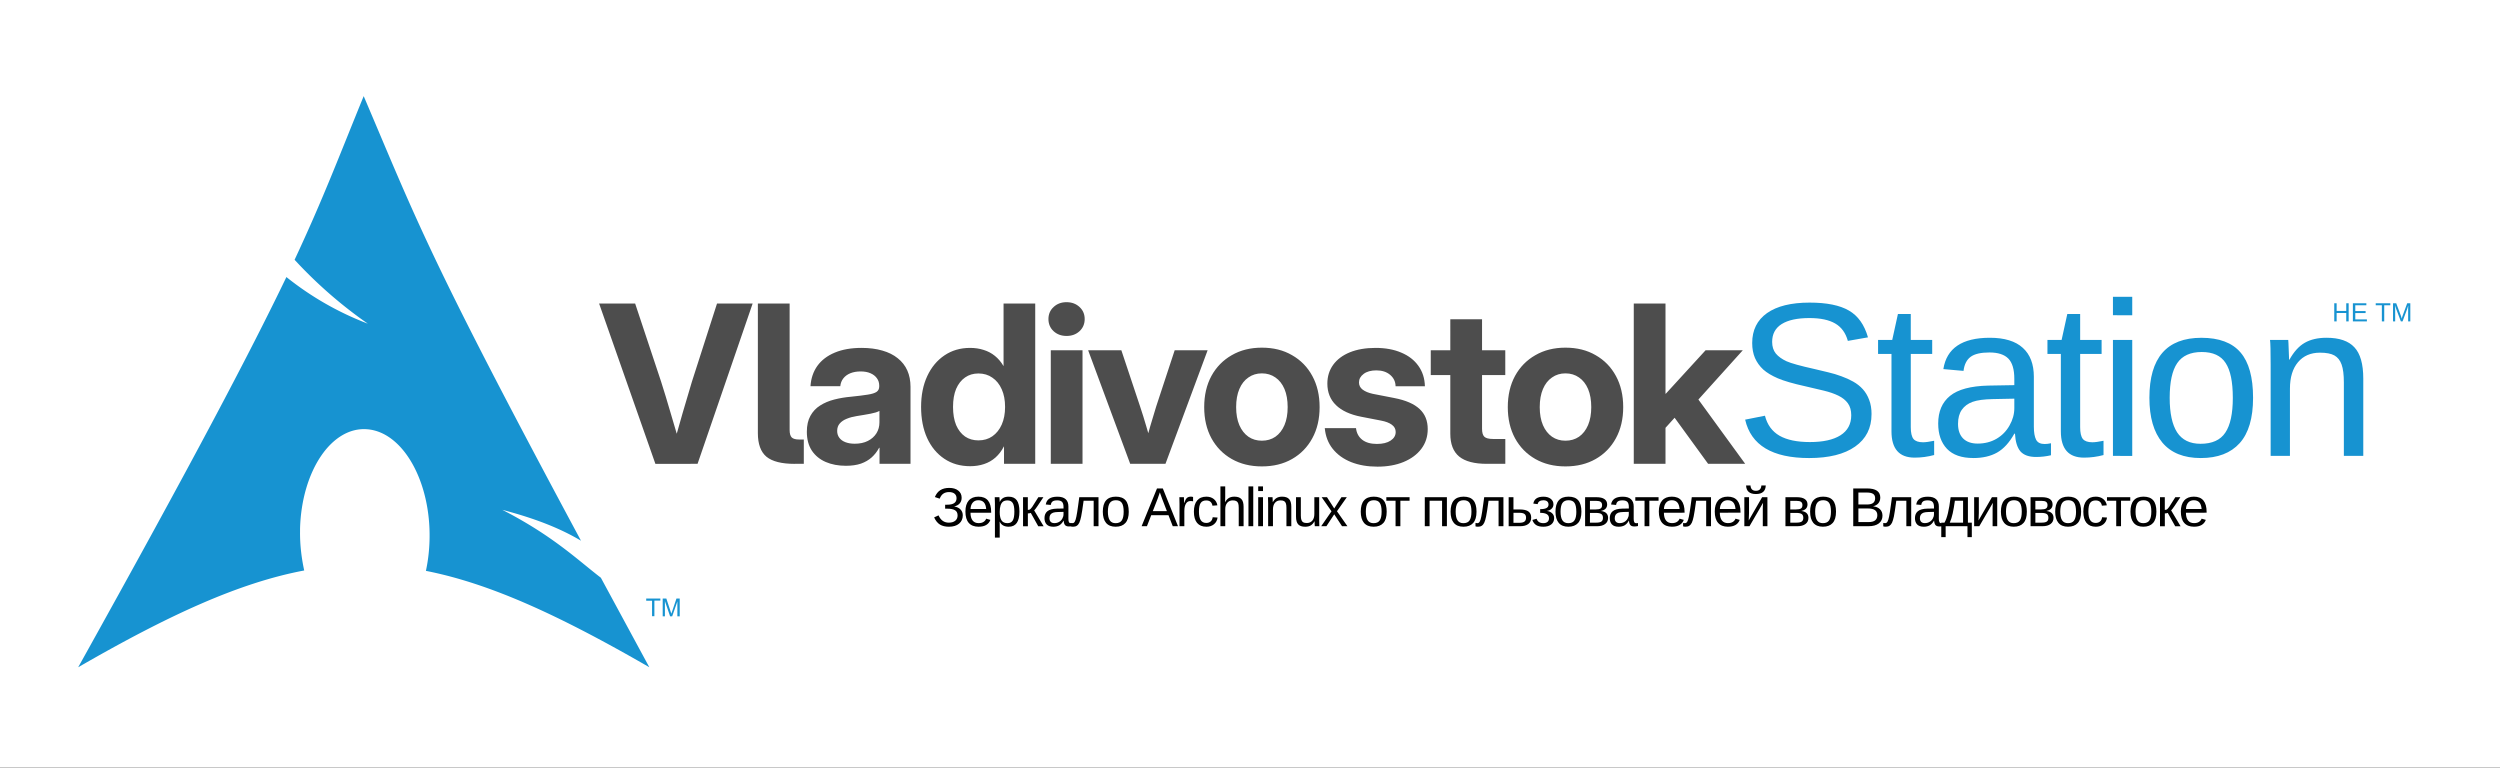
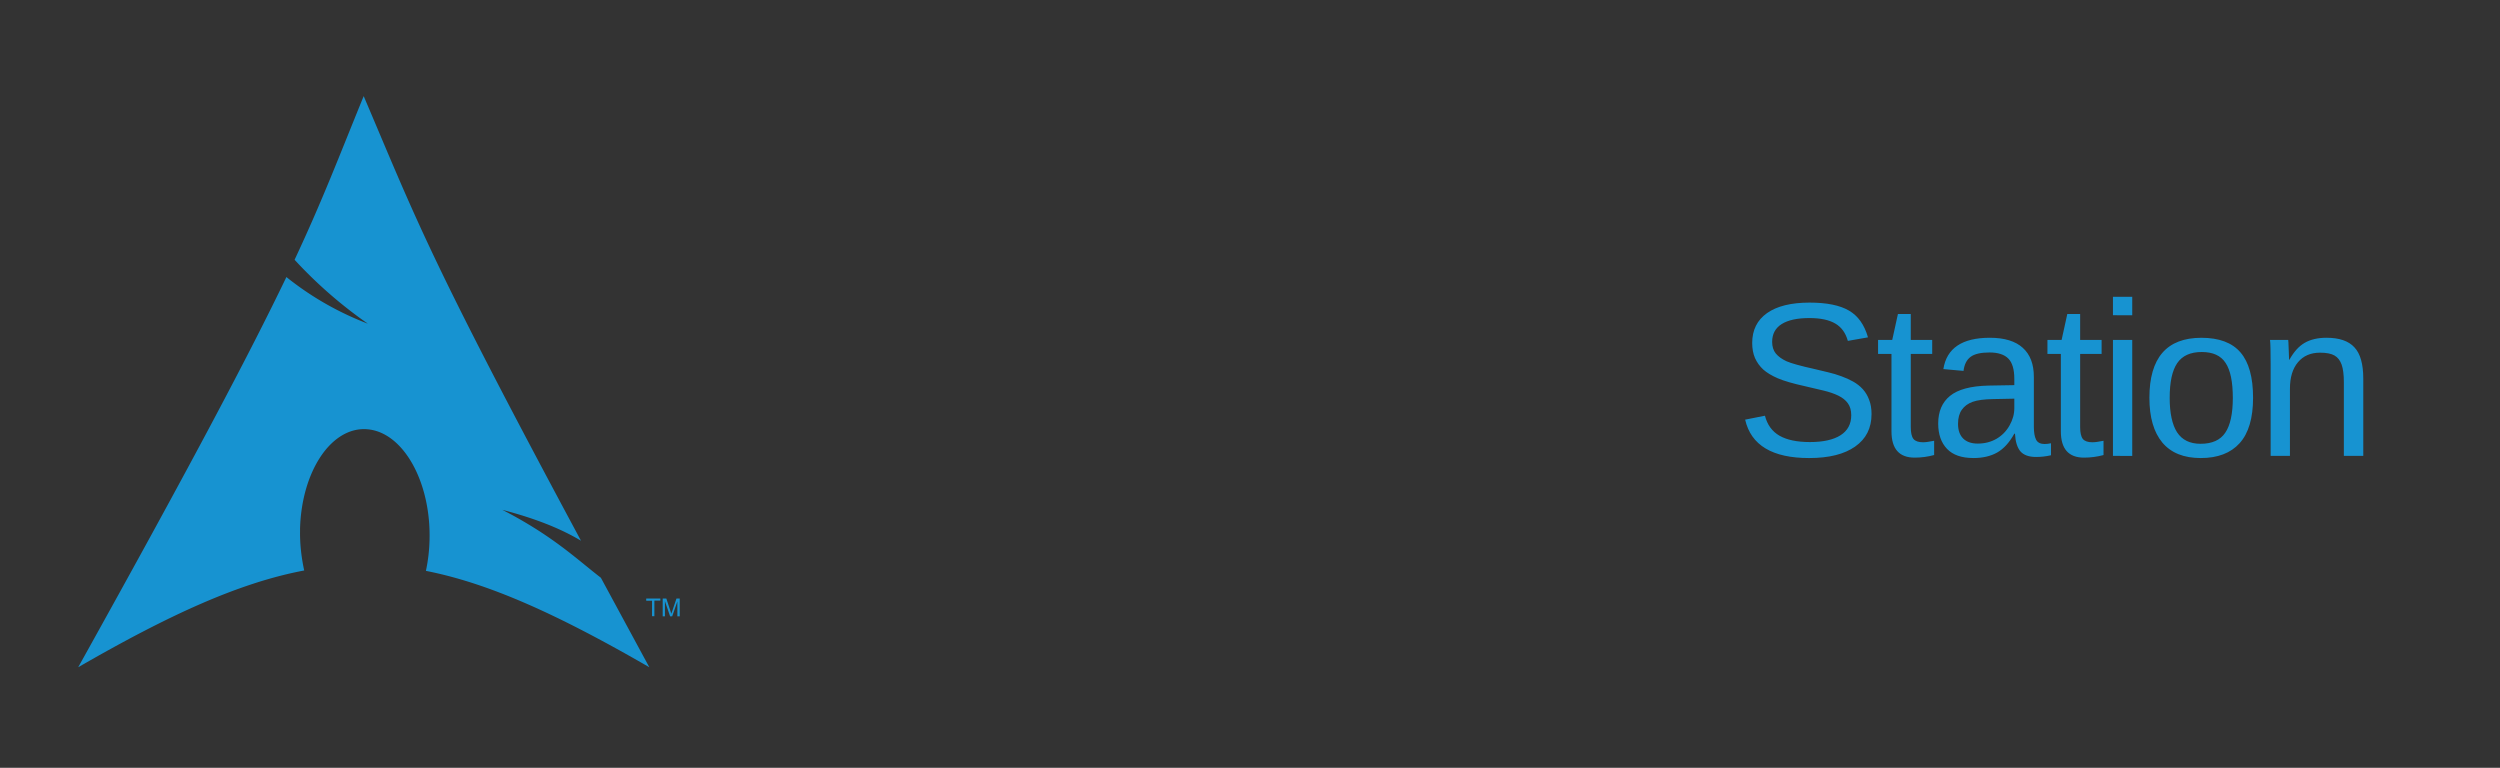
<svg xmlns="http://www.w3.org/2000/svg" xml:space="preserve" viewBox="0 0 192.47 59.11">
  <rect x="0" y="0" width="192.47" height="59.11" fill="#333333" stroke="none" />
  <g fill="#1a1a1a">
-     <path fill="#fff" d="M0 0h192.47v59.1H0Z" />
    <g fill="#1793d1">
      <path fill-rule="evenodd" d="M28 7.4c-1.96 4.8-3.14 7.94-5.32 12.6a34.32 34.32 0 0 0 5.64 4.92 23.34 23.34 0 0 1-6.27-3.59c-2.8 5.82-7.16 14.11-16.03 30.04 6.97-4.02 12.37-6.5 17.4-7.45-.2-.93-.33-1.93-.32-2.98v-.23c.12-4.46 2.44-7.9 5.19-7.66 2.75.23 4.89 4.04 4.78 8.5-.02.85-.12 1.66-.28 2.4 4.98.98 10.32 3.45 17.2 7.42l-3.73-6.89c-1.82-1.4-3.71-3.24-7.59-5.23 2.67.7 4.57 1.49 6.06 2.38C32.98 19.76 32.03 16.86 28 7.4z" />
      <path d="M50.2 47.45v-1.2h-.45v-.17h1.09v.16h-.46v1.2h-.18m.82.01v-1.37h.28l.32.97.06.2.08-.22.32-.95h.25v1.37h-.18V46.3l-.4 1.15h-.16l-.4-1.17v1.17h-.17" font-family="DejaVu Sans Mono" font-size="8.25" font-weight="400" />
    </g>
-     <path fill="#4d4d4d" d="m273.16 519.1-16.35-46.57h10.47l7.53 22.66q1.35 4.22 2.79 9.18l3.18 10.79H278l3.06-10.79q1.44-4.96 2.72-9.18l7.28-22.66h10.35l-16 46.56zm40.47 0q-5.66 0-8.2-2.07-2.5-2.1-2.5-6.87v-37.63h9.23v36.75q0 1.53.62 2.16.63.59 2.16.59h1.34v7.06h-2.65zm14.87.56q-3.28 0-5.84-1.1t-4.03-3.28q-1.47-2.22-1.47-5.5 0-2.78 1.03-4.62 1.03-1.88 2.81-3 1.81-1.16 4.13-1.75 2.34-.6 4.9-.82 3.03-.31 4.82-.6 1.78-.27 2.56-.8t.78-1.6v-.22q0-1.21-.66-2.12-.65-.94-1.87-1.47-1.19-.53-2.88-.53-1.68 0-3 .53-1.28.53-2.03 1.5-.75.97-.87 2.25h-8.66q.22-3.4 2-5.9 1.81-2.5 5.06-3.85 3.25-1.37 7.78-1.37 3.38 0 6.04.78 2.65.75 4.46 2.22 1.85 1.46 2.79 3.56.93 2.1.93 4.75v22.37h-9v-4.65h-.12q-.88 1.62-2.16 2.78-1.28 1.15-3.12 1.81-1.85.63-4.38.63zm2.56-6.41q2.22 0 3.82-.81 1.62-.82 2.5-2.22.87-1.4.87-3.19v-3.31q-.4.22-1.06.44-.66.18-1.53.37l-1.9.34q-1.04.2-2.13.35-1.6.25-2.88.78-1.28.5-2.03 1.37-.75.85-.75 2.16 0 1.16.63 2 .62.84 1.78 1.28 1.15.44 2.68.44zm33.57 6.53q-4.32 0-7.53-2.16-3.22-2.15-5-6.03-1.75-3.87-1.75-9.03 0-5.1 1.78-8.94 1.8-3.87 5-6.03 3.22-2.18 7.43-2.18 2.16 0 3.97.59 1.82.56 3.25 1.72 1.44 1.15 2.5 2.94h.03v-18.13h9.2v46.56h-9.07v-5.06h-.03q-.97 1.9-2.44 3.22-1.44 1.28-3.31 1.9-1.88.63-4.03.63zm2.37-7.5q2.35 0 4.06-1.19 1.75-1.22 2.72-3.4.97-2.2.97-5.13 0-2.97-.97-5.12-.97-2.2-2.72-3.38-1.71-1.22-4.06-1.22-2.22 0-3.87 1.16-1.66 1.16-2.6 3.31-.9 2.16-.9 5.25 0 3.1.9 5.28.94 2.16 2.6 3.32 1.65 1.12 3.87 1.12zm21.03 6.81v-33h9.22v33zm4.6-37.15q-2.28 0-3.78-1.38-1.5-1.4-1.5-3.53 0-2.12 1.5-3.5 1.5-1.4 3.75-1.4 2.28 0 3.78 1.4 1.5 1.38 1.5 3.5 0 2.13-1.5 3.53-1.5 1.38-3.75 1.38zm18.47 37.15-12.22-33h9.65l5.44 16.32q.97 2.9 1.81 5.8l1.7 5.85h-2.2l1.63-5.84q.84-2.9 1.75-5.81l5.37-16.32h9.57l-12.25 33zm38.25.75q-4.97 0-8.75-2.15-3.78-2.16-5.9-6.03-2.1-3.88-2.1-9.04 0-5.18 2.1-9.06 2.12-3.87 5.9-6.03 3.78-2.19 8.75-2.19 5.03 0 8.78 2.19 3.79 2.16 5.88 6.03 2.12 3.88 2.12 9.06 0 5.16-2.12 9.04-2.1 3.87-5.88 6.03-3.75 2.15-8.78 2.15zm0-7.47q2.25 0 3.94-1.15 1.69-1.19 2.63-3.38.93-2.18.93-5.22 0-3.09-.93-5.28-.94-2.18-2.63-3.34-1.69-1.19-3.94-1.19-2.22 0-3.9 1.19-1.7 1.16-2.63 3.34-.94 2.19-.94 5.28 0 3.07.94 5.25.94 2.16 2.63 3.35 1.68 1.15 3.9 1.15zm33.57 7.54q-4.29 0-7.63-1.32-3.34-1.34-5.34-3.84t-2.32-6.03h9.07q.25 2.15 1.8 3.37 1.57 1.22 4.26 1.22 2.56 0 4-.97 1.47-.97 1.47-2.5 0-1.31-1.13-2.12-1.1-.81-3.12-1.19l-5.78-1.12q-4.82-.94-7.32-3.38t-2.5-6.25q0-3.12 1.7-5.47 1.71-2.34 4.84-3.62 3.15-1.28 7.46-1.28 4.29 0 7.47 1.37 3.2 1.34 4.97 3.84 1.81 2.5 1.9 5.94h-8.52q-.03-2-1.57-3.31-1.53-1.31-4-1.31-2.37 0-3.71 1.03-1.35 1-1.35 2.47 0 1.28 1.06 2.09 1.07.81 2.94 1.22l6.25 1.22q5 .97 7.35 3.19 2.37 2.18 2.37 5.84 0 3.28-1.87 5.75-1.85 2.44-5.16 3.81-3.28 1.35-7.6 1.35zm37.15-33.82v7.22h-21.65v-7.22zm-15.97-9h9.22v31.82q0 1.65.66 2.3.69.66 2.56.66h3.54v7.22h-5.38q-5.44 0-8.03-2.12-2.57-2.13-2.57-6.63zm33.45 42.75q-4.97 0-8.75-2.15-3.78-2.16-5.9-6.03-2.1-3.88-2.1-9.04 0-5.18 2.1-9.06 2.12-3.87 5.9-6.03 3.78-2.19 8.75-2.19 5.03 0 8.78 2.19 3.79 2.16 5.88 6.03 2.12 3.88 2.12 9.06 0 5.16-2.12 9.04-2.1 3.87-5.88 6.03-3.75 2.15-8.78 2.15zm0-7.47q2.25 0 3.94-1.15 1.69-1.19 2.63-3.38.93-2.18.93-5.22 0-3.09-.93-5.28-.94-2.18-2.63-3.34-1.69-1.19-3.94-1.19-2.22 0-3.9 1.19-1.7 1.16-2.63 3.34-.94 2.19-.94 5.28 0 3.07.94 5.25.94 2.16 2.63 3.35 1.68 1.15 3.9 1.15zm28.2-2.78v-10.87h.96l11.56-12.63h10.81l-14.96 16.6h-2.13zm-8.35 9.5v-46.56h9.22v46.56zm21.6 0-10.45-14.37 6.1-6.4 15.12 20.77z" aria-label="Vladivostok" font-family="Adwaita Sans" font-size="64" font-weight="700" letter-spacing="-2" style="-inkscape-font-specification:&quot;Adwaita Sans Bold&quot;;white-space:pre" transform="translate(-21.93 -101.85) scale(.265)" />
    <path fill="#1793d1" d="M606.04 555.15q0 6.96-5.47 10.79-5.43 3.82-15.32 3.82-18.4 0-21.33-12.8l6.6-1.31q1.15 4.53 4.87 6.68 3.71 2.1 10.1 2.1 6.62 0 10.19-2.25 3.6-2.28 3.6-6.68 0-2.46-1.13-4-1.11-1.53-3.15-2.53-2.04-1-4.86-1.68-2.82-.68-6.25-1.47-5.97-1.32-9.08-2.64-3.07-1.33-4.86-2.93-1.78-1.65-2.75-3.83-.93-2.18-.93-5 0-6.46 4.94-9.97 4.96-3.5 14.18-3.5 8.57 0 13.11 2.65 4.54 2.6 6.36 8.93l-6.71 1.18q-1.11-4-4.22-5.8-3.1-1.81-8.61-1.81-6.04 0-9.22 2-3.18 2-3.18 5.96 0 2.33 1.22 3.86 1.25 1.5 3.57 2.58 2.32 1.03 9.25 2.57 2.32.53 4.61 1.1 2.32.54 4.43 1.33 2.1.75 3.93 1.78 1.86 1.04 3.22 2.54 1.35 1.5 2.1 3.54.8 2.04.8 4.79zm20.87 13.6q-3.18.87-6.5.87-7.72 0-7.72-8.76v-25.8h-4.47v-4.67h4.72l1.9-8.65h4.28v8.65h7.14v4.68h-7.14v24.4q0 2.79.9 3.93.92 1.1 3.17 1.1 1.29 0 3.72-.5zm13.04 1q-5.83 0-8.76-3.06-2.93-3.08-2.93-8.44 0-6 3.94-9.21 3.96-3.22 12.75-3.43l8.68-.15v-2.1q0-4.72-2-6.76-2-2.03-6.29-2.03-4.32 0-6.28 1.46-1.97 1.47-2.36 4.68l-6.72-.6q1.64-10.44 15.5-10.44 7.3 0 10.98 3.36 3.68 3.32 3.68 9.65v16.65q0 2.85.75 4.32.75 1.43 2.85 1.43.93 0 2.11-.25v4q-2.43.57-4.96.57-3.58 0-5.22-1.86-1.6-1.89-1.82-5.9h-.22q-2.46 4.44-5.75 6.3-3.25 1.82-7.93 1.82zm1.46-4.81q3.54 0 6.3-1.61 2.74-1.61 4.31-4.4 1.61-2.82 1.61-5.78v-3.18l-7.04.14q-4.53.07-6.9.93-2.31.85-3.56 2.64-1.26 1.79-1.26 4.68 0 3.15 1.68 4.86 1.72 1.72 4.86 1.72zm41.95 3.82q-3.18.86-6.5.86-7.72 0-7.72-8.76v-25.8h-4.47v-4.67h4.72l1.9-8.65h4.28v8.65h7.15v4.68h-7.15v24.4q0 2.79.9 3.93.92 1.1 3.17 1.1 1.29 0 3.72-.5zm3.14-46.6v-6.14h6.43v6.15zm0 46.88V530.4h6.43v38.65zm46.7-19.36q0 10.15-4.46 15.11-4.47 4.97-12.97 4.97-8.47 0-12.8-5.15-4.32-5.18-4.32-14.93 0-20 17.33-20 8.86 0 13.04 4.89 4.18 4.86 4.18 15.11zm-6.75 0q0-8-2.4-11.61-2.35-3.65-7.96-3.65-5.65 0-8.18 3.72-2.5 3.68-2.5 11.54 0 7.65 2.46 11.5 2.5 3.83 7.82 3.83 5.8 0 8.26-3.72 2.5-3.71 2.5-11.61zm37.01 19.36v-24.5q0-3.83-.75-5.94-.75-2.1-2.39-3.03-1.64-.93-4.82-.93-4.65 0-7.33 3.18-2.68 3.18-2.68 8.82v22.4h-6.43v-30.4q0-6.75-.21-8.25h6.07q.04.17.07.96l.07 1.82q.07 1 .15 3.83h.1q2.22-4 5.11-5.65 2.93-1.68 7.26-1.68 6.36 0 9.29 3.18 2.96 3.15 2.96 10.43v25.76z" aria-label="Station" font-family="Liberation Sans" font-size="73.17" letter-spacing="-2.29" style="-inkscape-font-specification:&quot;Liberation Sans&quot;" transform="translate(4.09 -96.35) scale(.231)" />
-     <path fill="#1793d1" d="M767.96 518.43v-2.76h-3.23v2.76h-.8v-5.97h.8V515h3.23v-2.53h.81v5.97zm2.23 0v-5.97h4.53v.66H771v1.92h3.47v.65H771v2.08h3.9v.66zm10.54-5.3v5.3h-.8v-5.3h-2.06v-.67h4.91v.66zm8.04 5.3v-3.98q0-.66.04-1.27-.21.76-.38 1.19l-1.54 4.06h-.57l-1.56-4.06-.24-.72-.14-.47.01.47.02.8v3.98h-.72v-5.97h1.07l1.58 4.14q.09.25.17.54l.1.41.14-.51.15-.44 1.56-4.14h1.04v5.97z" aria-label="НЕ ТМ" font-family="Liberation Sans" font-size="8.68" letter-spacing="0" style="-inkscape-font-specification:&quot;Liberation Sans&quot;" transform="matrix(.229 0 0 .234 4.77 -96.57)" />
-     <path fill="#000" d="M295.63 593.6q-1.82 0-3-.71-1.18-.72-1.95-2.4l1.47-.68q1.07 2.43 3.42 2.43 1.36 0 2.15-.64.78-.63.78-1.77 0-1.2-.85-1.72-.86-.53-2.66-.53h-.64v-1.32h.64q1.61 0 2.38-.53.78-.53.78-1.63 0-.96-.65-1.5-.65-.55-1.85-.55-1.13 0-1.9.52t-1.22 1.68l-1.6-.54q.63-1.55 1.81-2.3 1.18-.75 2.97-.75 1.9 0 3.02.9 1.12.88 1.12 2.39 0 1.13-.64 1.87-.64.75-1.86 1.03 1.36.2 2.12 1 .76.77.76 1.95 0 1.74-1.24 2.78-1.24 1.02-3.36 1.02zm7.17-4.67q0 1.66.68 2.57.7.9 2.01.9 1.05 0 1.67-.42.64-.42.86-1.06l1.41.4q-.86 2.28-3.94 2.28-2.14 0-3.27-1.27-1.11-1.28-1.11-3.8 0-2.4 1.11-3.67 1.13-1.28 3.21-1.28 4.26 0 4.26 5.14v.21zm5.23-1.23q-.13-1.53-.78-2.22-.64-.71-1.85-.71-1.17 0-1.85.79-.68.77-.74 2.14zm11.08.85q0 5.05-3.56 5.05-2.23 0-3-1.68h-.04q.03.08.03 1.52v3.78h-1.6v-11.49q0-1.49-.06-1.97h1.56l.02.26.04.67.03.62h.03q.43-.89 1.14-1.3.7-.42 1.85-.42 1.8 0 2.68 1.2.88 1.2.88 3.76zm-1.69.03q0-2.01-.54-2.88-.55-.87-1.74-.87-.95 0-1.5.4-.53.4-.82 1.26-.28.85-.28 2.22 0 1.9.61 2.8.6.9 1.98.9 1.2 0 1.74-.87.55-.88.55-2.96zm2.89-4.82h1.6V588q.28 0 .49-.07.21-.07.45-.3.23-.22.52-.63.3-.42 2.04-3.23h1.68l-1.93 2.9q-.83 1.22-1.14 1.48l3.15 5.29h-1.79L322.9 589q-.17.07-.46.12-.29.05-.52.05v4.27h-1.61zm10.07 9.84q-1.46 0-2.19-.76-.73-.77-.73-2.11 0-1.5.98-2.3 1-.81 3.2-.86l2.16-.04V587q0-1.18-.5-1.69-.5-.5-1.57-.5-1.08 0-1.57.36-.5.37-.6 1.17l-1.67-.15q.4-2.6 3.88-2.6 1.82 0 2.74.83.92.83.92 2.41V591q0 .71.18 1.08.2.35.72.35.23 0 .53-.06v1q-.61.14-1.25.14-.89 0-1.3-.46-.4-.47-.45-1.47h-.06q-.61 1.1-1.44 1.57-.8.45-1.98.45zm.37-1.2q.88 0 1.57-.4.69-.4 1.08-1.1.4-.7.4-1.45v-.8l-1.76.04q-1.13.02-1.72.23-.58.22-.9.66-.3.45-.3 1.17 0 .8.41 1.22.43.43 1.22.43zm13.1 1.03v-8.5h-3.35q-.53 3.9-.82 5.26-.28 1.36-.61 2.06-.33.7-.83 1.02-.48.33-1.25.33-.44 0-.84-.11v-1.15q.23.08.61.08.5 0 .79-.5.3-.49.54-1.7.25-1.2.57-3.56l.39-2.9h6.41v9.67zm11.7-4.85q0 2.54-1.13 3.78-1.11 1.24-3.24 1.24-2.11 0-3.2-1.28-1.08-1.3-1.08-3.74 0-5 4.34-5 2.21 0 3.26 1.23 1.04 1.21 1.04 3.77zm-1.7 0q0-2-.6-2.9-.59-.91-1.99-.91t-2.04.93q-.63.92-.63 2.88 0 1.92.62 2.88t1.95.96q1.45 0 2.07-.93.62-.93.62-2.9zm16.36 4.85-1.43-3.68h-5.74l-1.44 3.68h-1.77l5.13-12.59h1.94l5.06 12.59zm-4.3-11.3-.08.25q-.22.74-.66 1.9l-1.61 4.13h4.7l-1.6-4.15q-.26-.62-.5-1.4zm6.55 11.3V586q0-1.02-.05-2.25h1.52q.07 1.64.07 1.97h.03q.39-1.24.89-1.7.5-.45 1.4-.45.33 0 .66.1v1.47q-.32-.1-.86-.1-1 0-1.52.87-.53.86-.53 2.47v5.04zm6.48-4.88q0 1.93.6 2.86.61.93 1.84.93.86 0 1.43-.47.58-.46.71-1.43l1.63.1q-.19 1.4-1.19 2.23-1 .83-2.54.83-2.02 0-3.1-1.27-1.06-1.29-1.06-3.75 0-2.43 1.07-3.71 1.07-1.29 3.08-1.29 1.48 0 2.45.77.98.77 1.23 2.12l-1.65.12q-.12-.8-.63-1.28-.51-.47-1.45-.47-1.28 0-1.85.85-.57.85-.57 2.86zm8.72-3.14q.52-.94 1.24-1.38.74-.45 1.85-.45 1.57 0 2.32.79.75.78.75 2.62v6.44h-1.62v-6.13q0-1.02-.19-1.51-.19-.5-.61-.73-.43-.24-1.2-.24-1.13 0-1.82.79-.67.79-.67 2.12v5.7h-1.61v-13.26h1.6v3.45q0 .54-.03 1.12l-.04.67zm7.78 8.02v-13.26h1.6v13.26zm3.25-11.72v-1.54h1.6v1.54zm0 11.72v-9.67h1.6v9.67zm9.41 0v-6.13q0-.96-.19-1.48-.18-.53-.6-.76-.4-.24-1.2-.24-1.16 0-1.83.8-.67.8-.67 2.2v5.6H402v-7.6q0-1.68-.05-2.06h1.51l.02.24.02.46.04.95h.02q.56-1 1.28-1.4.73-.43 1.81-.43 1.6 0 2.33.8.74.78.74 2.6v6.45zm4.8-9.67v6.13q0 .95.2 1.48.18.53.6.76.4.23 1.2.23 1.16 0 1.83-.8.67-.79.67-2.2v-5.6h1.61v7.6q0 1.69.05 2.07h-1.51l-.02-.25-.03-.44-.03-.97h-.02q-.56 1-1.29 1.42-.72.41-1.8.41-1.6 0-2.33-.78-.74-.8-.74-2.62v-6.44zm13.73 9.67-2.6-3.97-2.61 3.97h-1.74l3.44-4.97-3.28-4.7h1.78l2.41 3.76 2.4-3.76h1.8l-3.29 4.68 3.49 4.99zm14.88-4.85q0 2.54-1.11 3.78-1.12 1.24-3.25 1.24-2.11 0-3.2-1.28-1.08-1.3-1.08-3.74 0-5 4.34-5 2.21 0 3.26 1.23 1.04 1.21 1.04 3.77zm-1.69 0q0-2-.6-2.9-.58-.91-1.99-.91-1.4 0-2.04.93-.63.92-.63 2.88 0 1.92.62 2.88t1.96.96q1.44 0 2.06-.93.62-.93.62-2.9zm1.57-4.82h7.75v1.17h-3.07v8.5h-1.6v-8.5h-3.08zm20.19 0v9.67h-1.61v-8.5h-4.16v8.5h-1.6v-9.67zm9.87 4.82q0 2.54-1.12 3.78-1.11 1.24-3.24 1.24-2.12 0-3.2-1.28-1.08-1.3-1.08-3.74 0-5 4.33-5 2.22 0 3.26 1.23 1.05 1.21 1.05 3.77zm-1.69 0q0-2-.6-2.9-.59-.91-1.99-.91-1.41 0-2.04.93-.63.92-.63 2.88 0 1.92.62 2.88t1.95.96q1.45 0 2.07-.93.62-.93.62-2.9zm9.04 4.85v-8.5h-3.34q-.53 3.9-.82 5.26-.28 1.36-.61 2.06-.33.7-.83 1.02-.48.33-1.25.33-.44 0-.84-.11v-1.15q.23.08.61.08.5 0 .79-.5.3-.49.54-1.7.25-1.2.56-3.56l.4-2.9h6.41v9.67zm7.16-5.58q1.83 0 2.77.66.94.65.94 2.07 0 1.38-.96 2.11-.97.74-2.74.74h-3.81v-9.67h1.6v4.1zm-2.2 4.44h1.97q1.16 0 1.7-.41.53-.41.53-1.3 0-.83-.51-1.22-.52-.4-1.71-.4h-1.97zm9.95 1.31q-1.5 0-2.38-.55-.87-.56-1.27-1.71l1.42-.4q.47 1.47 2.27 1.47.85 0 1.35-.42.51-.42.51-1.24 0-1.78-2.95-1.78v-1.23q1.43 0 2.11-.37.68-.38.68-1.16 0-.66-.44-1.05-.44-.38-1.27-.38-.8 0-1.3.33t-.61.96l-1.45-.18q.41-2.3 3.37-2.3 1.5 0 2.42.7.92.71.92 1.84 0 .9-.65 1.5-.65.61-1.57.7v.01q1.08.12 1.76.76.69.64.69 1.61 0 1.36-.97 2.13-.95.76-2.64.76zm12.7-5.02q0 2.54-1.12 3.78-1.12 1.24-3.24 1.24t-3.2-1.28q-1.08-1.3-1.08-3.74 0-5 4.33-5 2.22 0 3.26 1.23 1.05 1.21 1.05 3.77zm-1.7 0q0-2-.59-2.9-.59-.91-2-.91-1.4 0-2.04.93-.62.92-.62 2.88 0 1.92.61 2.88.63.96 1.96.96 1.45 0 2.06-.93.63-.93.63-2.9zm6.7-4.82q1.79 0 2.68.63.9.62.9 1.8 0 .82-.51 1.38-.51.55-1.49.74v.06q1.16.15 1.73.73.58.58.58 1.54 0 1.31-.98 2.05-.98.74-2.7.74h-3.98v-9.67zm-2.16 8.48h2.1q1.24 0 1.74-.38t.5-1.21q0-.9-.53-1.27-.53-.38-1.8-.38h-2zm0-7.26v2.86h1.93q1.14 0 1.63-.32t.49-1.12q0-.74-.46-1.08-.45-.34-1.53-.34zm9.54 8.62q-1.46 0-2.2-.76-.73-.77-.73-2.11 0-1.5.99-2.3.99-.81 3.19-.86l2.17-.04V587q0-1.18-.5-1.69-.5-.5-1.58-.5t-1.57.36q-.49.37-.59 1.17l-1.68-.15q.41-2.6 3.88-2.6 1.82 0 2.74.83.92.83.92 2.41V591q0 .71.19 1.08.19.35.71.35.24 0 .53-.06v1q-.6.14-1.24.14-.9 0-1.3-.46-.4-.47-.46-1.47h-.05q-.62 1.1-1.44 1.57-.81.45-1.98.45zm.36-1.2q.89 0 1.57-.4.7-.4 1.08-1.1.4-.7.4-1.45v-.8l-1.75.04q-1.14.02-1.73.23-.58.22-.89.66-.31.45-.31 1.17 0 .8.42 1.22.43.43 1.21.43zm5.22-8.64h7.75v1.17h-3.07v8.5h-1.6v-8.5h-3.08zm9.53 5.17q0 1.66.68 2.57.7.9 2.01.9 1.05 0 1.67-.42.64-.42.86-1.06l1.41.4q-.86 2.28-3.94 2.28-2.14 0-3.26-1.27-1.12-1.28-1.12-3.8 0-2.4 1.12-3.67 1.12-1.28 3.2-1.28 4.26 0 4.26 5.14v.21zm5.23-1.23q-.13-1.53-.78-2.22-.64-.71-1.84-.71-1.17 0-1.86.79-.68.77-.74 2.14zm8.86 5.73v-8.5h-3.35q-.53 3.9-.82 5.26-.28 1.36-.61 2.06-.33.7-.82 1.02-.49.33-1.25.33-.45 0-.84-.11v-1.15q.22.08.6.08.5 0 .79-.5.3-.49.54-1.7.25-1.2.57-3.56l.39-2.9h6.41v9.67zm4.55-4.5q0 1.66.68 2.57.7.9 2.01.9 1.05 0 1.67-.42.64-.42.86-1.06l1.41.4q-.86 2.28-3.94 2.28-2.14 0-3.26-1.27-1.12-1.28-1.12-3.8 0-2.4 1.12-3.67 1.12-1.28 3.2-1.28 4.26 0 4.26 5.14v.21zm5.23-1.23q-.13-1.53-.78-2.22-.64-.71-1.84-.71-1.17 0-1.86.79-.68.77-.74 2.14zm4.5-3.94v5.29l-.1 2.47 4.47-7.76h1.76v9.67h-1.54v-5.9l.03-.97q.03-.66.06-.93l-4.52 7.8h-1.72v-9.67zm2.3-1.05q-3.18 0-3.28-2.86h1.47q.1 1.78 1.81 1.78 1.7 0 1.82-1.78h1.46q-.1 2.86-3.28 2.86zm13.61 1.05q1.79 0 2.68.63.9.62.9 1.8 0 .82-.51 1.38-.51.55-1.49.74v.06q1.16.15 1.73.73.58.58.58 1.54 0 1.31-.98 2.05-.98.74-2.7.74h-3.98v-9.67zm-2.16 8.48h2.11q1.23 0 1.73-.38t.5-1.21q0-.9-.53-1.27-.53-.38-1.8-.38h-2zm0-7.26v2.86h1.93q1.14 0 1.63-.32t.49-1.12q0-.74-.46-1.08-.45-.34-1.53-.34zm15.24 3.6q0 2.54-1.11 3.78-1.12 1.24-3.25 1.24-2.11 0-3.2-1.28-1.07-1.3-1.07-3.74 0-5 4.33-5 2.21 0 3.26 1.23 1.04 1.21 1.04 3.77zm-1.68 0q0-2-.6-2.9-.6-.91-2-.91t-2.04.93q-.63.92-.63 2.88 0 1.92.62 2.88.63.96 1.96.96 1.44 0 2.06-.93.63-.93.63-2.9zm17.17 1.3q0 1.68-1.22 2.62-1.23.93-3.4.93H597v-12.59h4.58q4.43 0 4.43 3.05 0 1.12-.63 1.88-.62.76-1.77 1.02 1.5.18 2.32 1 .81.83.81 2.09zm-2.45-5.78q0-1.02-.7-1.46-.69-.43-2.01-.43h-2.87v3.98h2.87q1.36 0 2.03-.5.68-.53.68-1.59zm.73 5.65q0-2.23-3.13-2.23h-3.18v4.54h3.31q1.57 0 2.28-.58.72-.58.72-1.73zm9.67 3.68v-8.5h-3.35q-.52 3.9-.8 5.26-.3 1.36-.62 2.06-.34.7-.83 1.02-.48.33-1.25.33-.44 0-.84-.11v-1.15q.23.08.61.08.5 0 .79-.5.3-.49.54-1.7.25-1.2.56-3.56l.4-2.9h6.41v9.67zm5.79.17q-1.46 0-2.2-.76-.72-.77-.72-2.11 0-1.5.98-2.3.99-.81 3.19-.86l2.17-.04V587q0-1.18-.5-1.69-.5-.5-1.57-.5-1.09 0-1.58.36-.49.37-.59 1.17l-1.68-.15q.42-2.6 3.88-2.6 1.82 0 2.74.83.92.83.92 2.41V591q0 .71.2 1.08.18.35.7.35.24 0 .53-.06v1q-.6.14-1.24.14-.9 0-1.3-.46-.4-.47-.46-1.47h-.05q-.62 1.1-1.44 1.57-.81.45-1.98.45zm.36-1.2q.89 0 1.57-.4.7-.4 1.09-1.1.4-.7.4-1.45v-.8l-1.76.04q-1.14.02-1.73.23-.58.22-.89.66-.31.45-.31 1.17 0 .8.42 1.22.43.43 1.21.43zm12.76-7.47h-2.73q-.33 2.43-.73 4.23-.4 1.8-.98 3.1h4.44zm2.91 12.14h-1.45v-3.64h-7.27v3.64h-1.46v-4.81h1.06q.67-1.12 1.16-3.18.5-2.05.9-5.32h5.76v8.5h1.3zm2.34-13.3v5.28l-.1 2.47 4.47-7.76h1.76v9.67h-1.54v-5.9l.03-.97q.03-.66.06-.93l-4.52 7.8h-1.72v-9.67zm16 4.81q0 2.54-1.12 3.78-1.11 1.24-3.24 1.24-2.12 0-3.2-1.28-1.08-1.3-1.08-3.74 0-5 4.33-5 2.22 0 3.26 1.23 1.05 1.21 1.05 3.77zm-1.69 0q0-2-.6-2.9-.59-.91-1.99-.91-1.41 0-2.04.93-.63.92-.63 2.88 0 1.92.62 2.88t1.95.96q1.45 0 2.07-.93.62-.93.62-2.9zm6.7-4.82q1.78 0 2.68.63.89.62.89 1.8 0 .82-.51 1.38-.51.55-1.48.74v.06q1.15.15 1.72.73.58.58.58 1.54 0 1.31-.98 2.05-.98.74-2.7.74h-3.97v-9.67zm-2.17 8.48h2.11q1.23 0 1.73-.38t.5-1.21q0-.9-.53-1.27-.53-.38-1.8-.38h-2zm0-7.26v2.86h1.93q1.15 0 1.63-.32.49-.32.49-1.12 0-.74-.46-1.08-.45-.34-1.53-.34zm15.25 3.6q0 2.54-1.12 3.78-1.12 1.24-3.24 1.24t-3.2-1.28q-1.08-1.3-1.08-3.74 0-5 4.33-5 2.22 0 3.26 1.23 1.05 1.21 1.05 3.77zm-1.7 0q0-2-.6-2.9-.58-.91-1.98-.91-1.41 0-2.05.93-.62.92-.62 2.88 0 1.92.61 2.88.63.96 1.96.96 1.45 0 2.06-.93.63-.93.63-2.9zm4.12-.03q0 1.93.6 2.86.61.93 1.84.93.86 0 1.43-.47.58-.46.71-1.43l1.63.1q-.19 1.4-1.19 2.23-1 .83-2.54.83-2.02 0-3.1-1.27-1.06-1.29-1.06-3.75 0-2.43 1.07-3.71 1.07-1.29 3.08-1.29 1.48 0 2.45.77.98.77 1.23 2.12l-1.65.12q-.12-.8-.63-1.28-.51-.47-1.45-.47-1.28 0-1.85.85-.57.85-.57 2.86zm6.2-4.79h7.76v1.17h-3.08v8.5h-1.6v-8.5h-3.08zm16.47 4.82q0 2.54-1.12 3.78-1.11 1.24-3.24 1.24-2.12 0-3.2-1.28-1.08-1.3-1.08-3.74 0-5 4.33-5 2.22 0 3.26 1.23 1.05 1.21 1.05 3.77zm-1.69 0q0-2-.6-2.9-.59-.91-1.99-.91-1.41 0-2.05.93-.62.92-.62 2.88 0 1.92.62 2.88t1.95.96q1.45 0 2.06-.93.63-.93.63-2.9zm2.89-4.82h1.6V588q.27 0 .49-.07.21-.07.45-.3.23-.22.52-.63.3-.42 2.04-3.23h1.68l-1.93 2.9q-.83 1.22-1.14 1.48l3.15 5.29h-1.79l-2.48-4.44q-.17.07-.47.12-.28.05-.51.05v4.27h-1.61zm8.64 5.17q0 1.66.69 2.57.69.9 2 .9 1.05 0 1.68-.42.63-.42.86-1.06l1.4.4q-.86 2.28-3.93 2.28-2.15 0-3.27-1.27-1.12-1.28-1.12-3.8 0-2.4 1.12-3.67 1.12-1.28 3.2-1.28 4.27 0 4.27 5.14v.21zm5.23-1.23q-.13-1.53-.77-2.22-.65-.71-1.85-.71-1.17 0-1.86.79-.68.77-.73 2.14z" aria-label="Зеркало Archlinux от пользователей во Владиовостоке" font-family="Liberation Sans" font-size="18.29" letter-spacing="-.8" style="-inkscape-font-specification:&quot;Liberation Sans&quot;" transform="translate(4.77 -96.57) scale(.231)" />
  </g>
</svg>